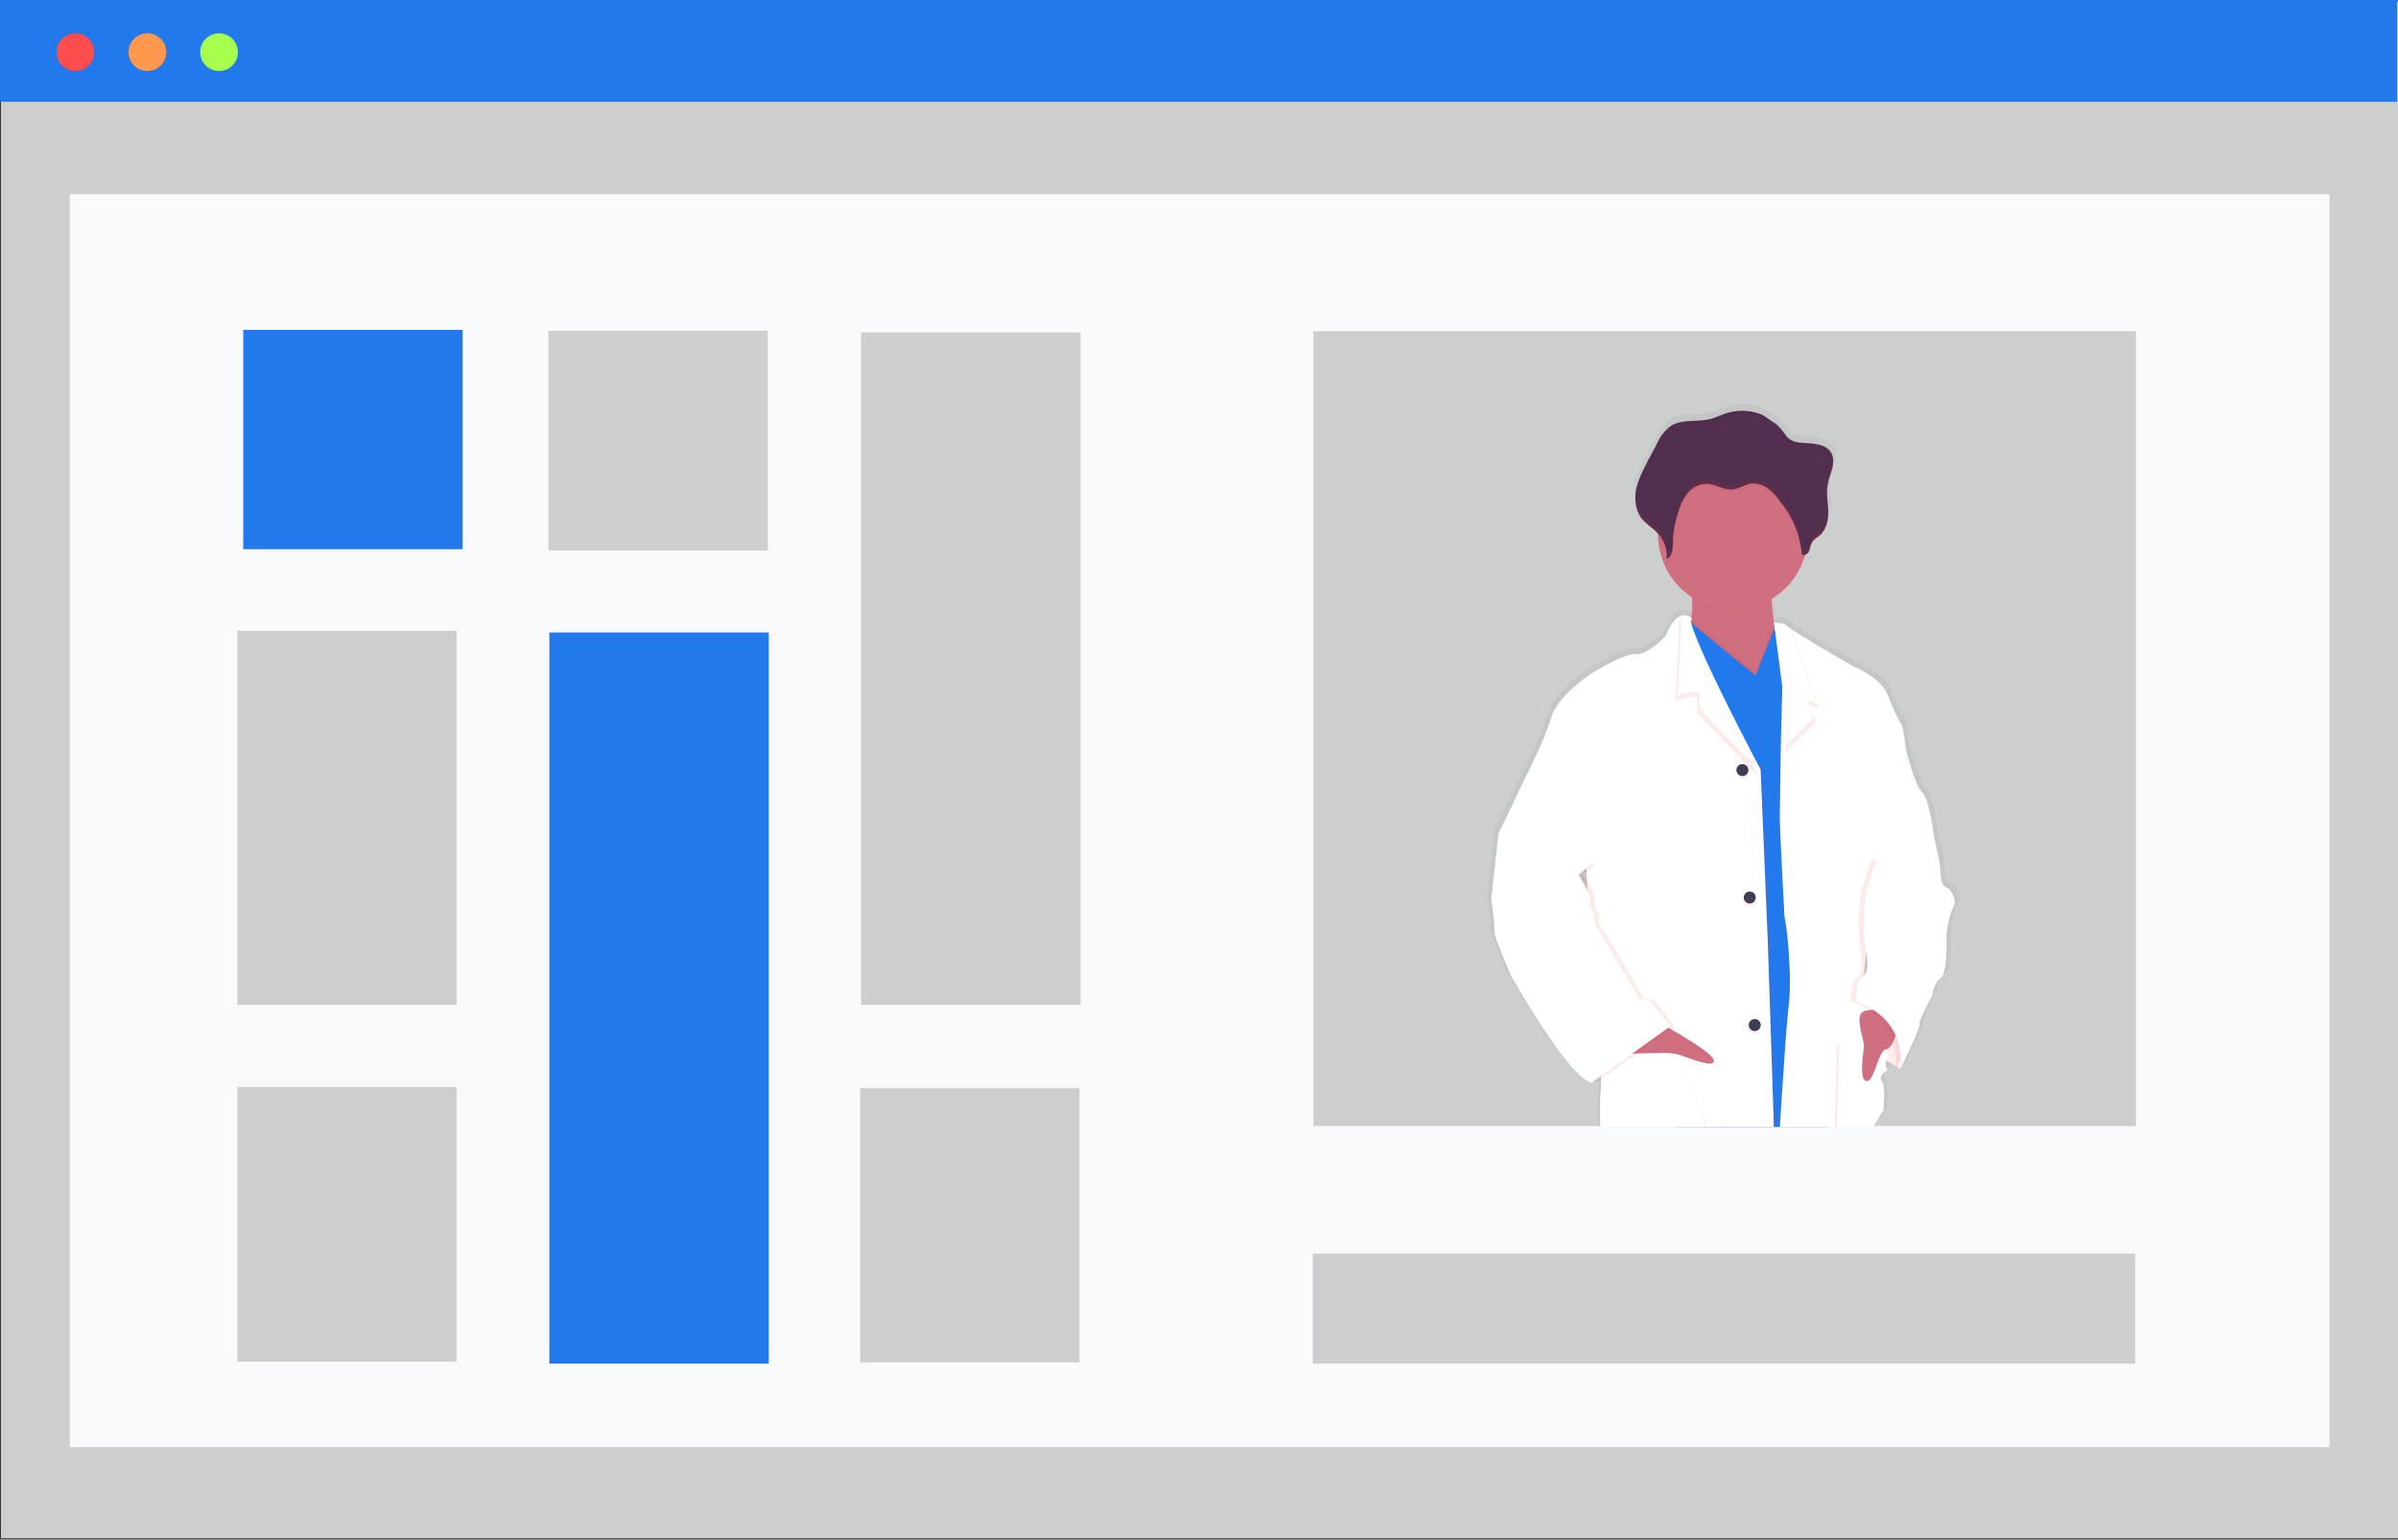
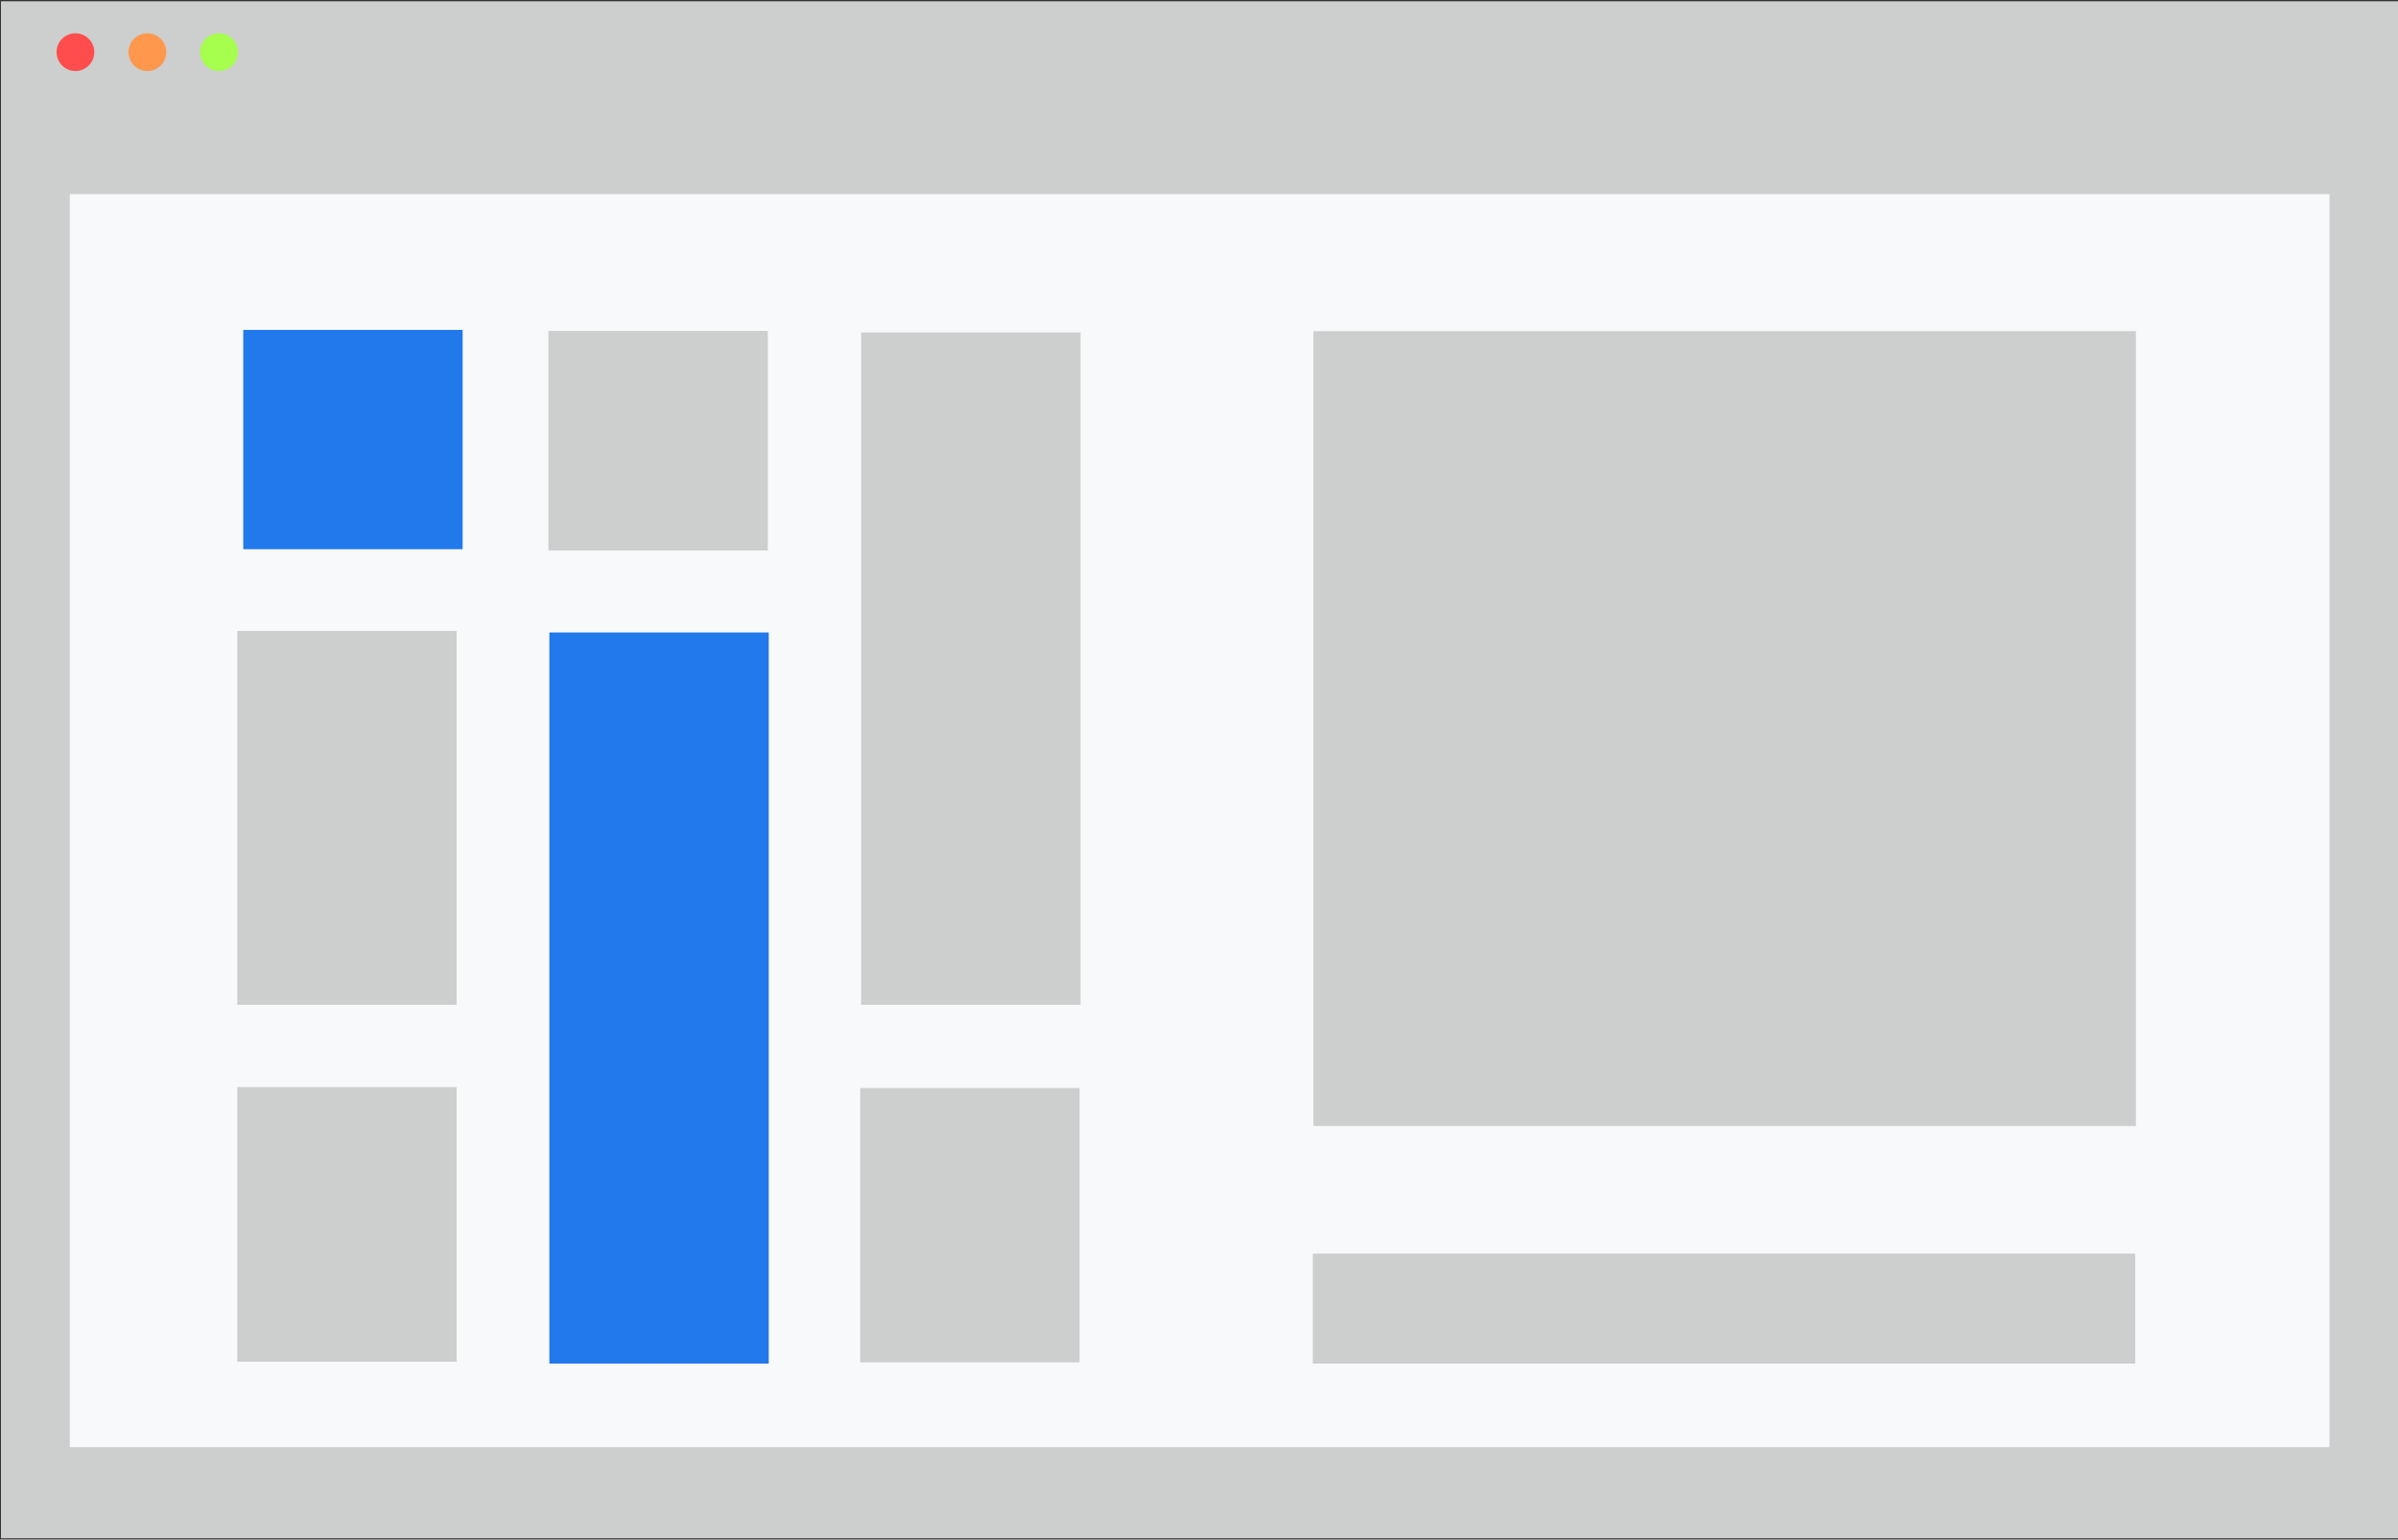
<svg xmlns="http://www.w3.org/2000/svg" width="763" height="490" fill="none">
  <rect width="100%" height="100%" fill="#333333" stroke="none" />
  <g clip-path="url(#a)">
    <path fill="#CDCECE" d="M763 .4H.3v489.2H763V.4Z" />
    <path fill="#F8F9FA" d="M741.2 61.8h-719v398.8h719V61.8Z" />
-     <path fill="#2179EC" d="M762.7 0H0v32.4h762.7V0Z" />
    <path fill="#CDCECE" d="M679.6 105.4H417.9v253h261.7v-253Z" />
    <path fill="#FF4C4C" d="M24 22.6a6 6 0 1 0 0-12 6 6 0 0 0 0 12Z" />
    <path fill="#FF974C" d="M46.9 22.6a6 6 0 1 0 0-12 6 6 0 0 0 0 12Z" />
    <path fill="#A6FF4C" d="M69.7 22.6a6 6 0 1 0 0-12 6 6 0 0 0 0 12Z" />
    <path fill="#2179EC" d="M147.2 105H77.4v69.8h69.8v-69.9Z" />
    <path fill="#CDCECE" d="M244.3 105.3h-69.8v69.9h69.8v-69.9Z" />
    <path fill="#2179EC" d="M244.6 201.3h-69.8V434h69.8V201.3Z" />
    <path fill="#CDCECE" d="M145.3 200.8H75.5v119h69.8v-119ZM679.4 399H417.7v35h261.7v-35Zm-534.1-53H75.5v87.4h69.8V346Zm198.5-240.2H274v214h69.8v-214Zm-.3 240.5h-69.8v87.3h69.8v-87.3Z" />
    <g clip-path="url(#b)">
      <path fill="#2179EC" d="M551.4 202.2h-19.8V222h19.8v-19.8Zm0 48.8h-19.8v19.7h19.8v-19.8Zm0 48.6h-19.8v19.8h19.8v-19.8Zm0 48.7h-19.8v19.8h19.8v-19.8Z" opacity=".1" />
      <path fill="url(#c)" d="M621.6 281.4s-2.8-.4-2.8-4.4-2-11.4-2-11.4-1.6-13-4-15c-2.3-2-5.3-14.1-5.3-14.1s-.5-6.6-1.6-8c-1-1.4-2.5-4.8-4.6-9.8-2-4.9-10.8-8.3-10.8-8.3s-15.8-9-20.2-12l-1.2-1c-.8-1-4.2-1-4.2-1-.3-2.2-.7-4.8-.8-7.1v-.8c5-2.9 8.8-7.5 10.6-13l.3-.8a2.3 2.3 0 0 0 1.3-1.2c.4-1 .5-2 1-2.8.5-1 1.7-1.5 2.5-2.3 2.2-1.9 2.8-5 2.7-7.9 0-2.3-.4-4.7-.3-7v-.6l.2-1c.3-1.7 1-3.3 1.5-5 .4-1.7.5-3.7-.5-5.1-1.4-2.2-4.4-2.6-7-2.8-3-.3-5.6 0-7.5-2.4a26 26 0 0 0-3-3.6l-4.2-2.8a17 17 0 0 0-11.8-1c-2 .7-3.8 1.6-5.8 2-4.3 1-9.3 0-12.9 2.4a16 16 0 0 0-4.4 5.8l-2.8 5.3a35.2 35.2 0 0 0-3.8 9l-.2 2.2v2.2l.2.7c0 .2 0 .6.2 1l.1.3.2.7.2.4.4.7.1.3.6.9c1.5 1.8 3.7 3 5.4 4.8v.7a23.7 23.7 0 0 0 10.9 19.4v.8c.2 2 .1 4.1 0 6.2a3 3 0 0 0-2.4-1h-.9c-1.6.4-3.4 2-5.2 6.5 0 0-5.5 6.2-9.7 6-4.2-.3-14.8 6.4-14.8 6.4s-10.3 6.6-12.5 13.4a94 94 0 0 1-4.4 11.3l-12.8 26.2-2.4 20.8s1.3 9.3 1 10.7c-.2 1.4 5.4 14.1 5.4 14.1s18.6 32.5 26.1 34.2l.6-.4 1 .4 1.6-1.1c0 1.2 0 2.4-.2 3.6-1 3.3.4 24.2 2.3 28.3 1.8 4 1.1 57.9 1.1 57.9l-.2 4.7v1.6h.2c.2 1.6.1 3.1-.2 4.6-.7 2-1 8-1 8s-5.2 33.2-2.7 39.9c2.5 6.7 4.6 14 4.6 14s2.6 8.3.1 9.7c-2.5 1.4-9.5 3.8-8 7.3 1.2 3.2 6.3 11.8 7 13v.8l-1 11c0 1.5.5 2.9 1.1 4.2 1.1 2.5 3.3 5 7.4 4.7l2.3-.3c7.6-1 17-4.3 17-4.3l-1.4-1.1a3.8 3.8 0 0 1-1.1-2.8c0-2-3.7-11.6-4.7-14l-.2-.5s8.6-9 7.2-17c0 0-9.5-5.5-6.4-8.6 3.2-3 8.8-11.8 8.8-11.8s.2-32.7 0-37.6a40.4 40.4 0 0 1 .8-11.6 89.2 89.2 0 0 0 18 .9v1.5c.4 8 1.1 22.3 1.7 27.6.7 7.5 5 28 5 28s-8.2 5.2 1.5 18.2c0 0 0 4.7-.7 5.4-.6 2.2-1.2 4.5-1.6 6.8-.4 2.4-.6 4.9 0 6.1 1.6 3.1 11 2.9 11 2.9h.3a13.4 13.4 0 0 1 10 3c3.5 2.8 17 1.5 24.4.6l4.8-.7v-1c0-1.8-1.4-5.7-11-9.2 0 0-9-6-8.9-11.3H595h1.1s-3.5-12.9-2-14c1.4-1-3-15.2-3-15.2l-2.6-25.6c0-1.4.3-2.8.7-4.2l-.7-13.1V447c0-1.2 0-2.4-.3-3.7 0-.4 0-1-.2-1.4a67 67 0 0 0 5.6-1.7l-.4-45.6c2.9-5.5 3.4-17.7 3.4-26.3 0-5.6-.2-9.7-.2-9.7l3.9-6.4s.9-7.6-.6-9.3c-.6-.8-.3-1.5.2-2.2l.9-.6-.1-.1.9-.7s-1.4-2.1-.2-3l3 1.9v.8l.2-.7 1.3.7s6.1-12.2 6-14a41 41 0 0 1 4.2-9.4s.5-4 2.8-5.7c2.4-1.6 1.9-13.7 1.9-13.7s.6-6.3 2.2-8.9c1.6-2.5-1.4-6-1.4-6ZM504 276l.1 3-1.2-2 1.1-1Z" />
      <path fill="#fff" d="m606.2 333.8-1.5 6.4s-12-6.2-14.2-14c-2.1-7.7 3.7-10.7 3.7-10.7l11.2 4.7.8 13.6Z" />
      <path fill="#DA3737" d="m606.2 333.8-1.5 6.4s-12-6.2-14.2-14c-2.1-7.7 3.7-10.7 3.7-10.7l11.2 4.7.8 13.6Z" opacity=".1" />
      <path fill="#CF6F80" d="M555.2 222.2c-9.2-3.6-21-15.4-18-20.9a32.2 32.2 0 0 0 1.2-10.6c-.3-3.4-.7-6.8-1.3-10.2 0 0 28.7.6 27 4.9-.4 1.2-.5 3.3-.4 5.7a80.3 80.3 0 0 0 1.9 13s-1.8 2.5-2.8 2.6c-1 .1 5.6 20.6-7.6 15.5Z" />
      <path fill="#DA3737" d="M564.1 185.4a19 19 0 0 0-.4 5.8 23.9 23.9 0 0 1-25.3-.5c-.3-3.4-.7-6.8-1.3-10.2 0 0 28.7.7 27 4.9Z" opacity=".1" />
      <path fill="#CF6F80" d="M575.2 170a23.7 23.7 0 0 1-23.5 24 23.8 23.8 0 0 1-24.1-23.4v-.6a23.7 23.7 0 0 1 23.8-23.7 23.9 23.9 0 0 1 23.8 23.7Z" />
      <path fill="#DA3737" d="M555.2 222.2c-9.2-3.6-21-15.4-18-20.9.6-1.4 1-2.9 1-4.4l12.6 10.3 7.8 6.4 6-15c.4 3.1 1 5.5 1 5.5s-1.8 2.5-2.8 2.6c-1 .1 5.6 20.6-7.6 15.5Z" opacity=".1" />
      <path fill="#2179EC" d="m587.7 267.7-10.5 176-13.7 1L528 342.5l5.8-121.2 1.3-25.6 15.7 13 7.8 6.3 6.1-15.4 11.3 9.8 11.7 58.2Z" />
      <path fill="#DA3737" d="M567.9 446.7c-28.6 4.8-54.7-9.1-54.7-9.1l.2-4.7s.7-53.5-1.1-57.6a97 97 0 0 1-2.2-28c1-3.3-3.7-51.2-3.7-51.2l-.8-19.4-28-11.4 12.5-26a94 94 0 0 0 4.4-11.3c2.1-6.7 12.3-13.4 12.3-13.4s10.3-6.6 14.4-6.4c4.1.3 9.5-5.8 9.5-5.8 4-10.1 7.6-5.6 7.6-5.6l-.2 1.5c-1.4 11 22.5 46 22.8 46.7l2.3 55.3 2.3 70 2.4 76.4Z" opacity=".1" />
      <path fill="#fff" d="M567 446.7c-28.5 4.8-54.6-9.1-54.6-9.1l.3-4.7s.6-53.5-1.2-57.6a97 97 0 0 1-2.2-28.1c1-3.2-3.7-51-3.7-51l-.8-19.5-28-11.4 12.5-26c1.7-3.7 3.2-7.5 4.4-11.3 2.2-6.7 12.3-13.4 12.3-13.4s10.4-6.6 14.5-6.4c4 .3 9.5-5.8 9.5-5.8 4-10.1 8.3-5.6 8.3-5.6 0 .5-.4.7-.2 1.5 3 10.7 21.8 46 22.1 46.7l2.3 55.3 2.3 70 2.3 76.4Z" />
-       <path fill="#DA3737" d="M559.4 246.5c-3-1.2-19.3-19.8-19.3-19.8v-4.2c-.6-1.4-4.1-.5-7 .5l1.2-25.6 1.4 1.1c3 10.8 23.4 47.4 23.7 48Z" opacity=".1" />
      <path fill="#fff" d="M560.2 245a195.2 195.2 0 0 1-19.4-19.8V221c-.6-1.4-4-.5-7 .4l1.3-25.5 1.4 1.1c3 10.7 23.3 47.4 23.7 48Z" />
-       <path fill="#DA3737" d="m513.2 337.3 19.8-2s11.8 23.1 11 28.7c-.7 5.7-2.1 10.6-6.9 9.8a211 211 0 0 0-25.5.7l1.6-37.2Z" opacity=".1" />
      <path fill="#fff" d="m512.4 335.8 19.9-2s11.7 23.1 11 28.7c-.8 5.5-2.2 10.6-7 9.7a207 207 0 0 0-25.5.7l1.6-37Z" />
      <path fill="#CF6F80" d="M527 325s18 9.6 18.3 12.5c.4 2.9-9-1.3-11.1-1.8a29 29 0 0 0-4.1-.6l-13.7.3 10.7-10.4Z" />
      <path fill="#DA3737" d="M554.4 247.7a1.9 1.9 0 1 0 0-3.7 1.9 1.9 0 0 0 0 3.7Z" opacity=".1" />
      <path fill="#3F3D56" d="M554.4 247a1.9 1.9 0 1 0 0-3.8 1.9 1.9 0 0 0 0 3.8Z" />
      <path fill="#DA3737" d="M557.9 328.9a1.9 1.9 0 1 0 0-3.8 1.9 1.9 0 0 0 0 3.8Z" opacity=".1" />
      <path fill="#3F3D56" d="M557.9 328.1a1.9 1.9 0 1 0 0-3.7 1.9 1.9 0 0 0 0 3.7Z" />
      <path fill="#DA3737" d="M556.3 288.3a1.9 1.9 0 1 0 0-3.7 1.9 1.9 0 0 0 0 3.7Z" opacity=".1" />
      <path fill="#3F3D56" d="M556.3 287.5a1.9 1.9 0 1 0 0-3.7 1.9 1.9 0 0 0 0 3.7Z" />
      <path fill="#fff" d="M599.6 334.7s1.3 1.9 0 2.7c-1.3 1 .1 3.1.1 3.1s-3.2 1.9-1.7 3.6c1.4 1.6.5 9.2.5 9.2l-3.9 6.4s.3 4 .3 9.6c0 8.6-.5 20.8-3.4 26.3l.4 45.3s-13.4 5-24.7 3.4l-1.7-72.7s2.5-41.3 3.4-49.2c.5-4.1.7-8.2.6-12.4 0 0-.4-12.4-1.7-18.1 0 0-1.4-25-1.5-31.8l.3-22 .5-19.5-2.6-20s2.6-.3 3.3.7l1.1.8c4.4 3 20 12 20 12s8.5 3.5 10.6 8.4c2 4.8 3.5 8.3 4.4 9.7 1 1.4 1.6 7.9 1.6 7.9s3 12 5.2 14c2.3 2 4 15 4 15l-20.4 16s-1.8 26.5-2.1 27.5c-.4 1 7.4 24 7.4 24Z" />
      <path fill="#fff" d="M600.4 334.7s1.3 1.9 0 2.7c-1.3 1 .1 3.1.1 3.1s-3.2 1.9-1.8 3.6c1.4 1.6.5 9.2.5 9.2l-3.8 6.4.3 9.6a74 74 0 0 1-3.4 26.3l.4 45.3s-13.4 5-24.7 3.4l-1.7-72.7s2.5-41.3 3.4-49.2c.5-4.1.7-8.2.6-12.4 0 0-.4-12.4-1.7-18.1 0 0-1.4-25-1.5-31.8l.3-22 .5-19.5-3.4-20.3s3.4 0 4.1 1l1.1.8c4.4 3 20 12 20 12s8.5 3.5 10.6 8.4c2 4.8 3.5 8.3 4.5 9.7 1 1.4 1.5 7.9 1.5 7.9s3 12 5.2 14c2.4 2 4 15 4 15l-20.3 16s-1.8 26.5-2.2 27.5c-.4 1 7.4 24 7.4 24Z" />
      <path fill="#DA3737" d="m576 224.5 1.8 5.3-9.6 9.7.4-19.4-3.3-20.3s3.3 0 4 1l1.2.9 8.2 23.6-2.7-.8Z" opacity=".1" />
      <path fill="#fff" d="m575.2 223 1.9 5.3-9.7 9.7.4-19.4-3.3-20.4s3.3 0 4.1 1l1.1 1 8.3 23.6-2.8-.9Z" />
      <path fill="#DA3737" d="M575.2 170c0 2.5-.4 5-1.2 7.4a1 1 0 0 1-.7-.2 30.7 30.7 0 0 0-10.9-21 7.5 7.5 0 0 0-5.2-1.5c-2 .3-4 1.7-6 1.9-2.8.2-5.3-1.7-8-1.8a8 8 0 0 0-6 2.7 16 16 0 0 0-3.2 5.9 34.2 34.2 0 0 0-1.7 10c0 2-.2 4.5-2 5.2a10.3 10.3 0 0 0-2.7-8v-.6a23.7 23.7 0 0 1 23.8-23.7 23.9 23.9 0 0 1 23.8 23.7Z" opacity=".1" />
      <path fill="#512E4E" d="M561.3 132.3c-3.6-1.7-7.7-2-11.6-.9-2 .6-3.7 1.5-5.7 2-4.2 1-9-.1-12.6 2.3a15 15 0 0 0-4.3 5.8l-2.8 5.2c-1.5 3-3 5.9-3.7 9-.6 3.3-.2 6.8 1.8 9.4 1.5 1.8 3.6 3 5.2 4.8a10.4 10.4 0 0 1 2.7 8c1.8-.8 2-3.2 2-5.2 0-3.4.7-6.8 1.8-10a16 16 0 0 1 3.1-6 7.9 7.9 0 0 1 6-2.7c2.7.1 5.2 2 8 1.8 2-.2 4-1.6 6-1.9 1.9-.1 3.7.4 5.2 1.5s2.8 2.4 3.8 4a30 30 0 0 1 7.1 17c.8.6 2-.1 2.3-1 .4-.9.4-2 1-2.8.5-1 1.6-1.5 2.4-2.2 2.2-1.9 2.8-5 2.7-7.9-.1-2.8-.7-5.7-.1-8.5.3-1.8 1-3.4 1.4-5 .4-1.8.5-3.7-.5-5.1-1.4-2.2-4.3-2.6-6.8-2.8-3-.3-5.5 0-7.4-2.4-.9-1.3-1.8-2.5-3-3.6-.3-.3-4-2.6-4-2.8Z" />
      <path fill="#DA3737" d="m485.6 278.7-7.3-13.4L476 286s1.3 9.2 1 10.6c-.2 1.4 5.3 14 5.3 14s18.2 32.4 25.6 34l25-17.9-6.6-8.4s-2.3-.9-2.9 0c0 0-12.3-21.2-13.6-22.7-1.3-1.5-1-4.6-1-4.6s-2-2-1.3-4c.6-1.9-3.7-8.5-3.7-8.5l4-3.7-22.2 4Z" opacity=".1" />
      <path fill="#fff" d="m478.7 263.8-1.9 1.5-2.3 20.7s1.3 9.2 1 10.6c-.2 1.4 5.3 14 5.3 14s18.2 32.4 25.6 34l25-17.9-6.6-8.4s-2.3-.9-2.9 0c0 0-12.3-21.2-13.6-22.7-1.3-1.5-1-4.6-1-4.6s-2-2-1.3-4c.6-1.9-3.7-8.5-3.7-8.5l4-3.7-27.6-11Z" />
      <path fill="#DA3737" d="M598 344.9c1.3 1.6.5 9.2.5 9.2l-3.9 6.4s.3 4 .3 9.6l-6.5 2a3.9 3.9 0 0 1-4.6-2 4 4 0 0 1-.4-1.8l1.1-35.8 15.1 5.7c-1.3 1 .1 3.1.1 3.1s-3.2 1.9-1.7 3.6Z" opacity=".1" />
      <path fill="#fff" d="M598.7 344.1c1.4 1.7.5 9.3.5 9.3l-3.8 6.3.3 9.6-6.6 2a3.8 3.8 0 0 1-4.9-3.6l1.1-36 15 5.8c-1.2.9.2 3 .2 3s-3.2 2-1.8 3.6Z" />
      <path fill="#CF6F80" d="M603.7 327s-1 6.5-3.6 7c-2.5.3-3.7 10.5-6.2 10.1-2.6-.4-.9-9.5-.8-11.2 0-1.8-2.8-9-.6-10.7 2.1-1.7 9 0 9 0l2.2 4.8Z" />
      <path fill="#DA3737" d="m609.1 276.8 4.9-9.7s1.9 7.4 1.9 11.4 2.7 4.3 2.7 4.3 3 3.5 1.4 6-2.2 8.8-2.2 8.8.5 12-1.8 13.7c-2.3 1.6-2.8 5.6-2.8 5.6s-4.2 7.5-4.1 9.3c.1 1.8-6 14-6 14s3-15.1-14.1-21.6c0 0-.2-5.1 1.1-6.5 1.3-1.5 3.3-2.1 2-9.2-1.2-7-.3-15.5-.3-17.2 0-1.7 3.8-12.3 3.8-12.3l13.5 3.4Z" opacity=".1" />
      <path fill="#fff" d="m611.3 265.7 4.2 1.4s2 7.4 2 11.4 2.6 4.3 2.6 4.3 3 3.5 1.4 6c-1.5 2.5-2.2 8.8-2.2 8.8s.5 12-1.8 13.7c-2.3 1.6-2.7 5.6-2.7 5.6s-4.3 7.5-4.1 9.3c0 1.8-6 14-6 14s3-15.1-14.2-21.6c0 0 0-5.1 1.2-6.5 1.3-1.5 3.3-2.1 2-9.2-1.2-7-.3-15.5-.3-17.2 0-1.7 3.8-12.3 3.8-12.3l14-7.7Z" />
      <path fill="#DA3737" d="M579 168.9c-.8.7-2 1.2-2.5 2.2-.5.8-.5 1.9-.9 2.8-.4.9-1.5 1.6-2.3 1a30.6 30.6 0 0 0-10.9-21 7.5 7.5 0 0 0-5.2-1.5c-2 .3-4 1.7-6 1.9-2.8.2-5.3-1.7-8-1.8a7.9 7.9 0 0 0-6 2.7 16 16 0 0 0-3.1 5.9 35.2 35.2 0 0 0-1.8 10.1c0 2-.2 4.4-2 5v1.6c1.8-.7 2-3.1 2-5 0-3.5.7-7 1.8-10.2a16 16 0 0 1 3.2-5.8 7.9 7.9 0 0 1 5.9-2.8c2.7.1 5.2 2 8 1.8 2-.2 4-1.6 6-1.9 1.9-.1 3.7.4 5.2 1.5s2.8 2.5 3.9 4c3.8 5 6.8 10.8 7 17 .8.6 2-.1 2.3-1 .4-.9.4-2 1-2.8.5-1 1.6-1.5 2.5-2.2 2.1-1.9 2.7-5 2.6-7.9v-.2c-.2 2.4-.8 5-2.7 6.6Zm-51.4-.5c-1.6-1.8-3.7-3-5.2-4.8a10 10 0 0 1-2-5.7c-.3 2.6.5 5.1 2 7.2 1.5 1.9 3.6 3 5.2 4.8 1.6 1.7 2.5 3.9 2.7 6.2a10.4 10.4 0 0 0-2.7-7.7Zm55.4-21c-.4 1.7-1.1 3.3-1.4 5a16 16 0 0 0-.3 3.5l.3-2c.3-1.6 1-3.3 1.4-5 .3-1 .4-1.9.3-2.8l-.3 1.3Z" opacity=".1" />
    </g>
  </g>
  <defs>
    <clipPath id="a">
      <path fill="#fff" d="M0 0h763v489.6H0z" />
    </clipPath>
    <clipPath id="b">
-       <path fill="#fff" d="M459.7 117.8H637v240.9H459.7z" />
-     </clipPath>
+       </clipPath>
    <linearGradient id="c" x1="548.3" x2="548.3" y1="555.8" y2="128.6" gradientUnits="userSpaceOnUse">
      <stop stop-color="gray" stop-opacity=".3" />
      <stop offset=".5" stop-color="gray" stop-opacity=".1" />
      <stop offset="1" stop-color="gray" stop-opacity=".1" />
    </linearGradient>
  </defs>
</svg>